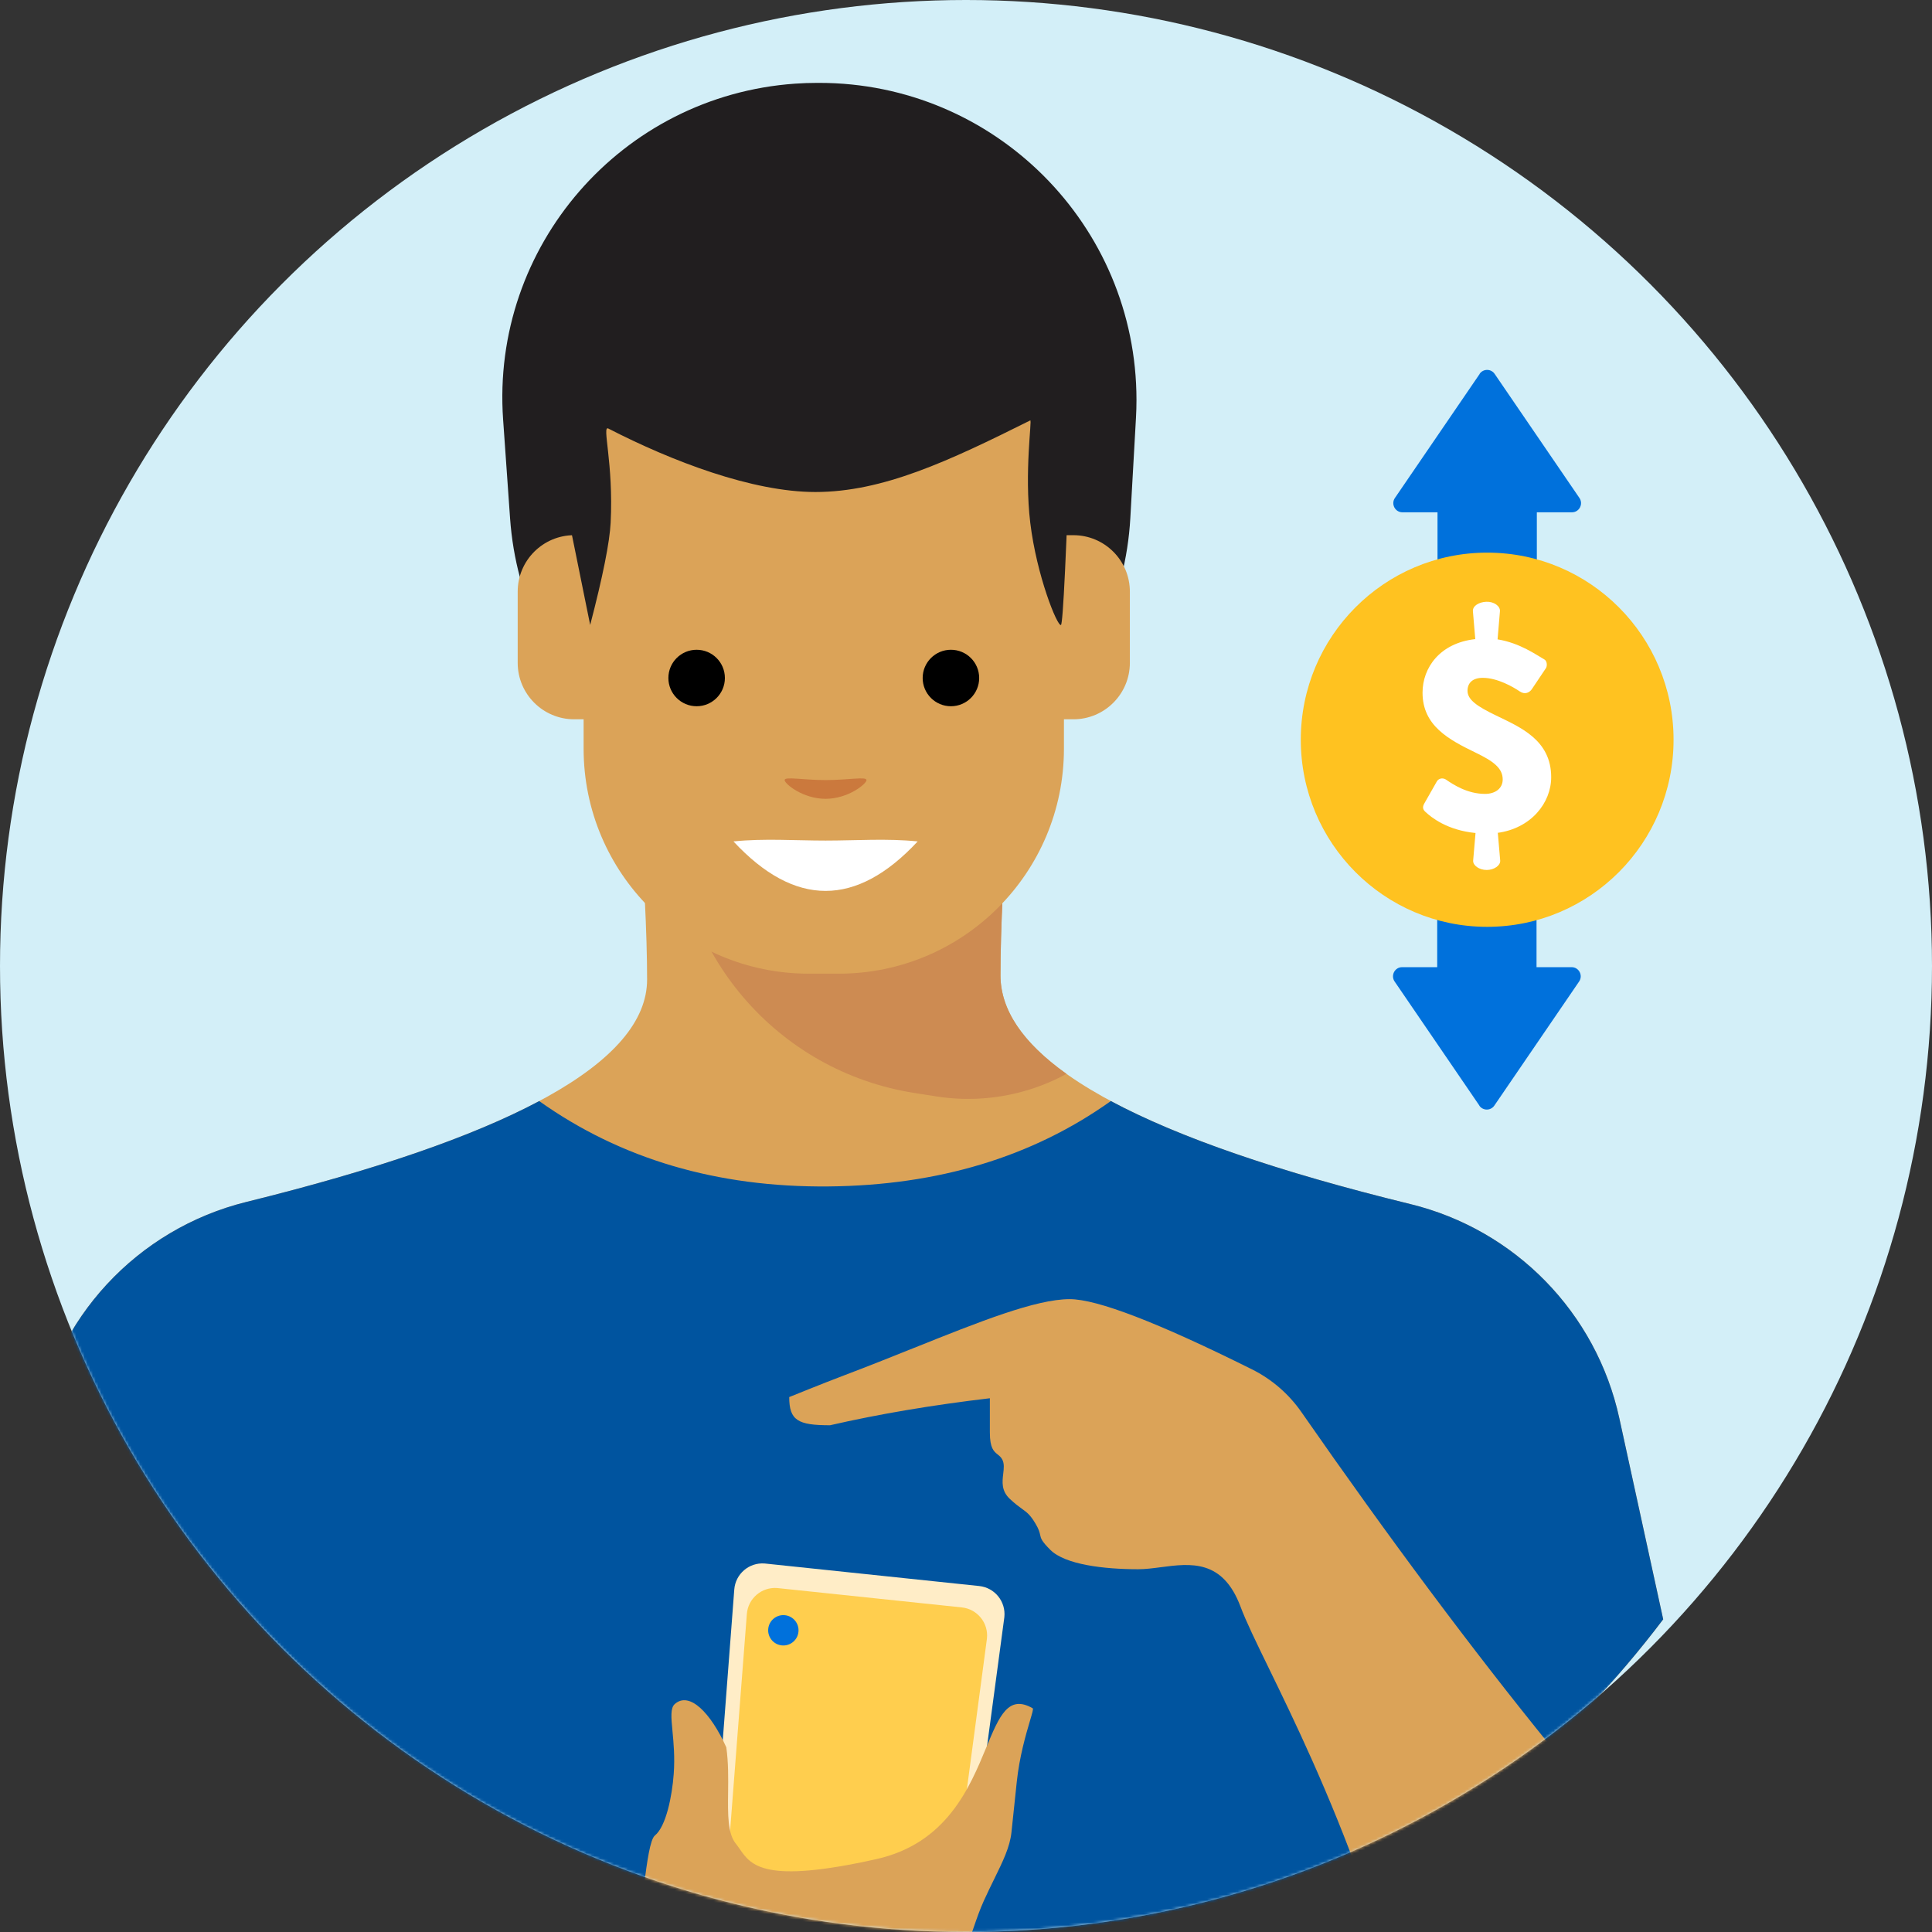
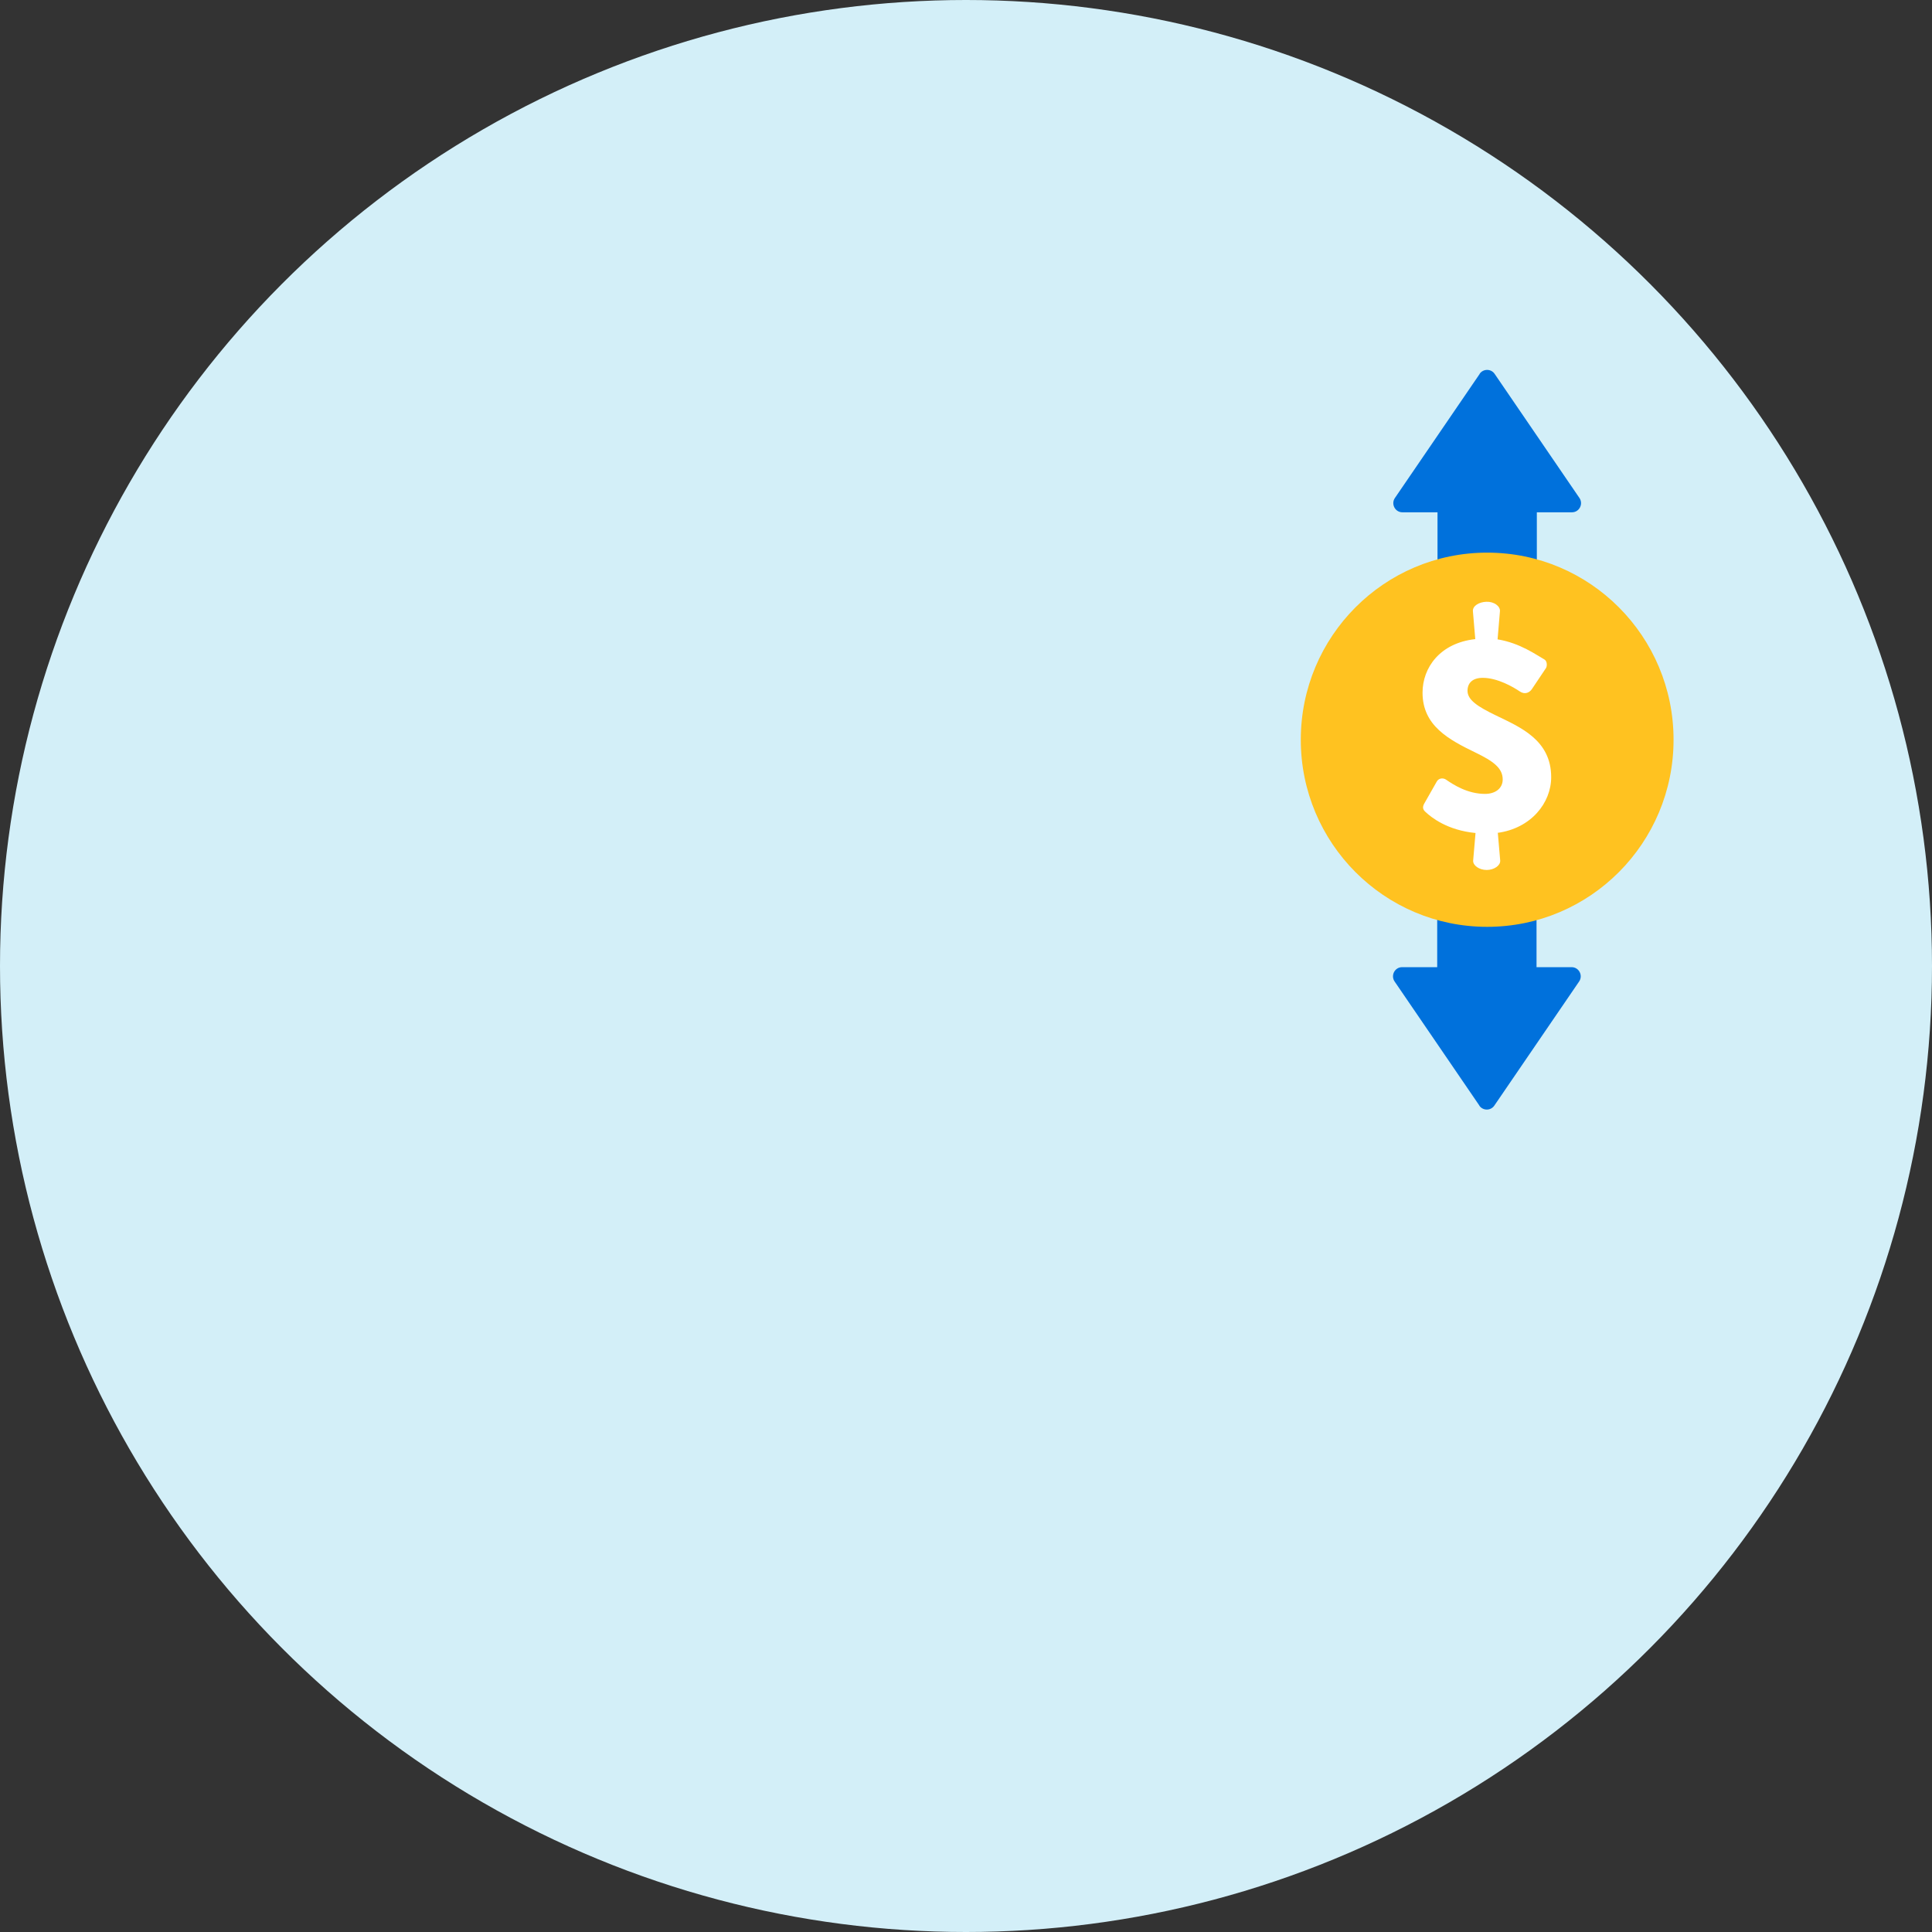
<svg xmlns="http://www.w3.org/2000/svg" width="697" height="697" viewBox="0 0 697 697" fill="none">
  <rect x="0" y="0" width="697" height="697" fill="#333333" stroke="none" />
  <circle cx="348.5" cy="348.5" r="348.5" fill="#D3EFF8" />
  <mask id="mask0_447_399" style="mask-type:alpha" maskUnits="userSpaceOnUse" x="0" y="0" width="697" height="697">
    <circle cx="348.5" cy="348.5" r="348.5" fill="#D9D9D9" />
  </mask>
  <g mask="url(#mask0_447_399)">
    <mask id="mask1_447_399" style="mask-type:luminance" maskUnits="userSpaceOnUse" x="-64" y="-7" width="739" height="738">
-       <path d="M674.443 -7H-64V731H674.443V-7Z" fill="white" />
+       <path d="M674.443 -7H-64H674.443V-7Z" fill="white" />
    </mask>
    <g mask="url(#mask1_447_399)">
      <path fill-rule="evenodd" clip-rule="evenodd" d="M294.79 29.9H295.545C358.759 29.9 410.004 81.115 410.004 144.29C410.004 146.436 409.944 148.582 409.822 150.725L407.784 186.892C404.462 245.812 355.686 291.89 296.637 291.89C237.361 291.89 188.18 246.078 184.016 186.985L181.506 151.369C177.101 88.842 224.248 34.584 286.813 30.181C289.467 29.994 292.128 29.9 294.79 29.9Z" fill="#211E1F" />
      <path d="M600.026 584.197L584.196 511.643C575.901 473.624 546.66 443.649 508.84 434.396C410.236 410.274 360.934 382.758 360.934 351.849C360.934 335.452 362.066 311.958 364.331 281.364L230.053 284.761C232.318 314.19 233.451 337.063 233.451 353.38C233.451 383.084 185.285 409.823 88.951 433.601C49.421 443.357 19.493 475.691 12.832 515.837L3.144 574.232C69.965 669.053 180.355 731 305.221 731C425.659 731 532.628 673.37 600.026 584.197Z" fill="#DBA358" />
      <path d="M387.232 193.076H377.039C365.779 193.076 356.652 202.197 356.652 213.45V239.121C356.652 250.374 365.779 259.496 377.039 259.496H387.232C398.491 259.496 407.618 250.374 407.618 239.121V213.45C407.618 202.197 398.491 193.076 387.232 193.076Z" fill="#DBA358" />
      <path d="M384.745 387.415C376.182 392.096 366.546 395.149 356.211 396.12C350.076 396.698 343.893 396.507 337.806 395.551L329.894 394.309C280.313 386.525 243.779 343.83 243.779 293.672V284.413L364.331 281.364C362.066 311.958 360.934 335.452 360.934 351.849C360.934 364.251 368.87 376.106 384.745 387.415Z" fill="#CD8B52" />
      <path d="M600.026 584.196L584.196 511.643C575.901 473.623 546.659 443.648 508.839 434.396C461.397 422.79 425.368 410.398 400.752 397.221C372.459 417.383 338.505 427.651 298.89 428.025C258.742 428.404 223.953 418.14 194.527 397.234C170.479 410.042 135.287 422.163 88.951 433.6C49.42 443.357 19.492 475.69 12.832 515.837L3.144 574.231C69.965 669.053 180.355 731 305.221 731C425.659 731 532.628 673.37 600.026 584.196Z" fill="#00549F" />
      <path d="M383.834 157.42C383.834 109.598 345.044 70.83 297.192 70.83H291.778C246.917 70.83 210.55 107.176 210.55 152.01V270.09C210.55 314.925 246.917 351.27 291.778 351.27H302.605C347.467 351.27 383.834 314.925 383.834 270.09V157.42Z" fill="#DBA358" />
      <path d="M217.345 193.076H207.152C195.893 193.076 186.765 202.197 186.765 213.45V239.121C186.765 250.374 195.893 259.496 207.152 259.496H217.345C228.604 259.496 237.731 250.374 237.731 239.121V213.45C237.731 202.197 228.604 193.076 217.345 193.076Z" fill="#DBA358" />
      <path fill-rule="evenodd" clip-rule="evenodd" d="M210.55 77.436L295.493 42.782L383.834 77.436L394.027 108.239L386.45 147.98C384.724 199.312 383.494 225.142 382.758 225.47C381.44 226.058 373.988 207.689 371.681 188.57C369.483 170.36 372.388 151.318 371.681 151.67C342.144 166.43 318.459 177.5 294.145 177.5C271.469 177.5 242.454 166.43 219.451 154.593C217.051 153.357 221.384 166.97 220.301 188.57C219.947 195.622 217.485 207.923 212.916 225.47L196.958 146.744L210.55 77.436Z" fill="#211E1F" />
      <path d="M343.061 254.787C348.691 254.787 353.255 250.226 353.255 244.6C353.255 238.974 348.691 234.413 343.061 234.413C337.432 234.413 332.868 238.974 332.868 244.6C332.868 250.226 337.432 254.787 343.061 254.787Z" fill="black" />
      <path d="M251.322 254.787C256.952 254.787 261.516 250.226 261.516 244.6C261.516 238.974 256.952 234.413 251.322 234.413C245.693 234.413 241.129 238.974 241.129 244.6C241.129 250.226 245.693 254.787 251.322 254.787Z" fill="black" />
      <path fill-rule="evenodd" clip-rule="evenodd" d="M297.837 288.189C305.994 288.189 312.606 282.783 312.606 281.425C312.606 280.066 305.994 281.425 297.837 281.425C289.681 281.425 283.068 280.066 283.068 281.425C283.068 282.783 289.681 288.189 297.837 288.189Z" fill="#CB793D" />
      <path d="M297.837 303.253C308.914 303.253 319.99 302.423 331.067 303.557C319.99 315.459 308.914 321.41 297.837 321.41C286.76 321.41 275.684 315.459 264.607 303.557C275.684 302.423 286.76 303.253 297.837 303.253Z" fill="white" />
      <path d="M559.265 629.771C531.119 595.118 501.197 555.003 469.498 509.426C464.94 502.872 458.804 497.57 451.656 494.01C417.764 477.13 395.851 468.689 385.916 468.689C373.647 468.689 353.3 476.841 329.656 486.313C321.578 489.548 313.115 492.939 304.458 496.211C297.295 498.918 284.728 504.014 284.728 504.014C284.728 512.468 287.886 514.183 299.442 514.183C317.067 510.145 336.29 506.896 357.109 504.437V516.775C357.109 522.47 358.547 523.619 359.922 524.718C360.533 525.207 361.131 525.685 361.585 526.547C362.362 528.021 362.153 529.793 361.929 531.693C361.585 534.615 361.204 537.841 364.318 540.754C366.268 542.58 367.627 543.561 368.732 544.358C370.538 545.661 371.663 546.473 373.57 549.676C374.817 551.77 375.052 552.842 375.248 553.732C375.535 555.038 375.737 555.954 378.913 559.128C384.255 564.466 398.261 566.127 410.607 566.127C413.201 566.127 415.978 565.764 418.82 565.392C429.504 563.995 441.124 562.475 447.549 579.66C449.521 584.936 453.111 592.308 457.714 601.759C466.679 620.172 479.489 646.476 491.675 680.561C516.143 666.227 538.813 649.156 559.265 629.771Z" fill="#DBA358" />
-       <path fill-rule="evenodd" clip-rule="evenodd" d="M276.131 564.082L353.263 572.185C358.862 572.773 362.924 577.785 362.335 583.381C362.325 583.477 362.314 583.573 362.301 583.67L347.885 691.123L256.649 681.54L264.903 573.439C265.33 567.829 270.228 563.628 275.841 564.056C275.938 564.063 276.035 564.073 276.131 564.082Z" fill="#FFEDC7" />
      <path fill-rule="evenodd" clip-rule="evenodd" d="M280.666 572.936L346.985 579.902C352.584 580.491 356.645 585.503 356.057 591.098C356.048 591.192 356.036 591.285 356.024 591.377L342.95 689.567L261.801 681.043L269.438 582.283C269.872 576.673 274.774 572.477 280.387 572.911C280.48 572.918 280.573 572.927 280.666 572.936Z" fill="#FFCE4E" />
      <path d="M282.032 593.601C285.041 593.917 287.737 591.736 288.053 588.729C288.369 585.722 286.186 583.028 283.178 582.713C280.169 582.396 277.474 584.578 277.158 587.584C276.841 590.592 279.024 593.285 282.032 593.601Z" fill="#0071DC" />
      <path d="M294.905 730.859C294.986 730.824 295.066 730.789 295.147 730.754C316.27 721.607 324.391 719.359 329.806 717.861C333.674 716.791 336.159 716.102 341.018 713.555C346.56 709.069 348.821 702.491 351.262 695.39C352.356 692.205 353.487 688.916 354.967 685.663C356.247 682.847 357.499 680.293 358.662 677.921C361.838 671.443 364.343 666.333 364.901 661.02L366.811 642.872C367.782 633.635 370.165 625.578 371.572 620.824C372.377 618.105 372.862 616.467 372.58 616.304C363.768 611.206 360.507 619.088 355.826 630.401C349.824 644.906 341.487 665.053 316.122 670.715C275.671 679.743 270.973 672.973 266.908 667.116C266.436 666.436 265.972 665.768 265.462 665.138C262.497 661.48 262.579 654.603 262.674 646.672C262.736 641.49 262.803 635.857 262.029 630.379C256.469 618.046 248.751 610.023 243.428 614.767C241.815 616.205 242.137 619.593 242.609 624.538C243.003 628.672 243.5 633.896 243.056 639.978C242.471 648.004 240.28 658.938 236.266 662.186C234.521 663.598 233.432 671.825 232.399 679.63C231.442 686.853 230.534 693.714 229.199 694.47C213.768 703.511 200.738 709.032 188.902 712.316C222.369 723.409 257.959 729.846 294.905 730.859Z" fill="#DBA358" />
    </g>
  </g>
  <path d="M533.834 134.876L503.241 179.65C501.75 181.827 503.286 184.821 505.952 184.821L518.605 184.821L518.605 236.217C518.605 237.805 519.916 239.121 521.497 239.121L551.548 239.121C553.129 239.121 554.44 237.805 554.44 236.217L554.44 184.821L567.093 184.821C569.759 184.821 571.295 181.827 569.804 179.65L539.211 134.876C537.901 132.971 535.099 132.971 533.788 134.876L533.834 134.876Z" fill="#0071DC" />
  <path d="M533.721 398.866L503.129 354.093C501.637 351.915 503.174 348.921 505.84 348.921L518.493 348.921L518.493 297.526C518.493 295.938 519.803 294.622 521.385 294.622L551.435 294.622C553.017 294.622 554.327 295.938 554.327 297.526L554.327 348.921L566.98 348.921C569.646 348.921 571.183 351.915 569.692 354.093L539.099 398.866C537.788 400.771 534.987 400.771 533.676 398.866L533.721 398.866Z" fill="#0071DC" />
  <path d="M536.523 334.371C573.659 334.371 603.763 304.15 603.763 266.871C603.763 229.592 573.659 199.371 536.523 199.371C499.387 199.371 469.281 229.592 469.281 266.871C469.281 304.15 499.387 334.371 536.523 334.371Z" fill="#FFC220" />
  <path d="M540.364 300.519L541.224 310.499C541.314 312.223 539.054 313.856 536.343 313.856C533.632 313.856 531.372 312.223 531.462 310.499L532.32 300.519C522.063 299.521 516.324 294.849 514.245 292.898C513.386 292.127 513.071 291.265 513.794 289.95L518.358 281.92C519.126 280.605 520.753 280.605 521.702 281.285C524.413 283.145 529.474 286.411 535.755 286.411C539.415 286.411 542.127 284.461 542.127 281.195C542.127 277.067 538.647 274.572 532.366 271.532C522.741 266.86 513.206 261.87 513.206 249.894C513.206 240.867 519.487 231.976 532.23 230.57L531.372 220.454C531.281 218.594 533.541 217.188 536.252 217.097C538.964 217.006 541.223 218.639 541.133 220.454L540.274 230.66C548.408 231.976 554.327 236.331 557.174 237.918C558.259 238.554 558.169 240.413 557.717 241.048L552.61 248.669C551.842 249.758 550.215 250.756 548.272 249.441C546.013 247.898 540.274 244.541 534.942 244.541C531.146 244.541 529.429 246.492 529.429 249.214C529.429 252.48 532.999 254.884 539.687 258.105C548.363 262.324 559.615 266.905 559.615 280.378C559.615 289.632 552.384 298.841 540.228 300.474L540.364 300.519Z" fill="white" />
</svg>